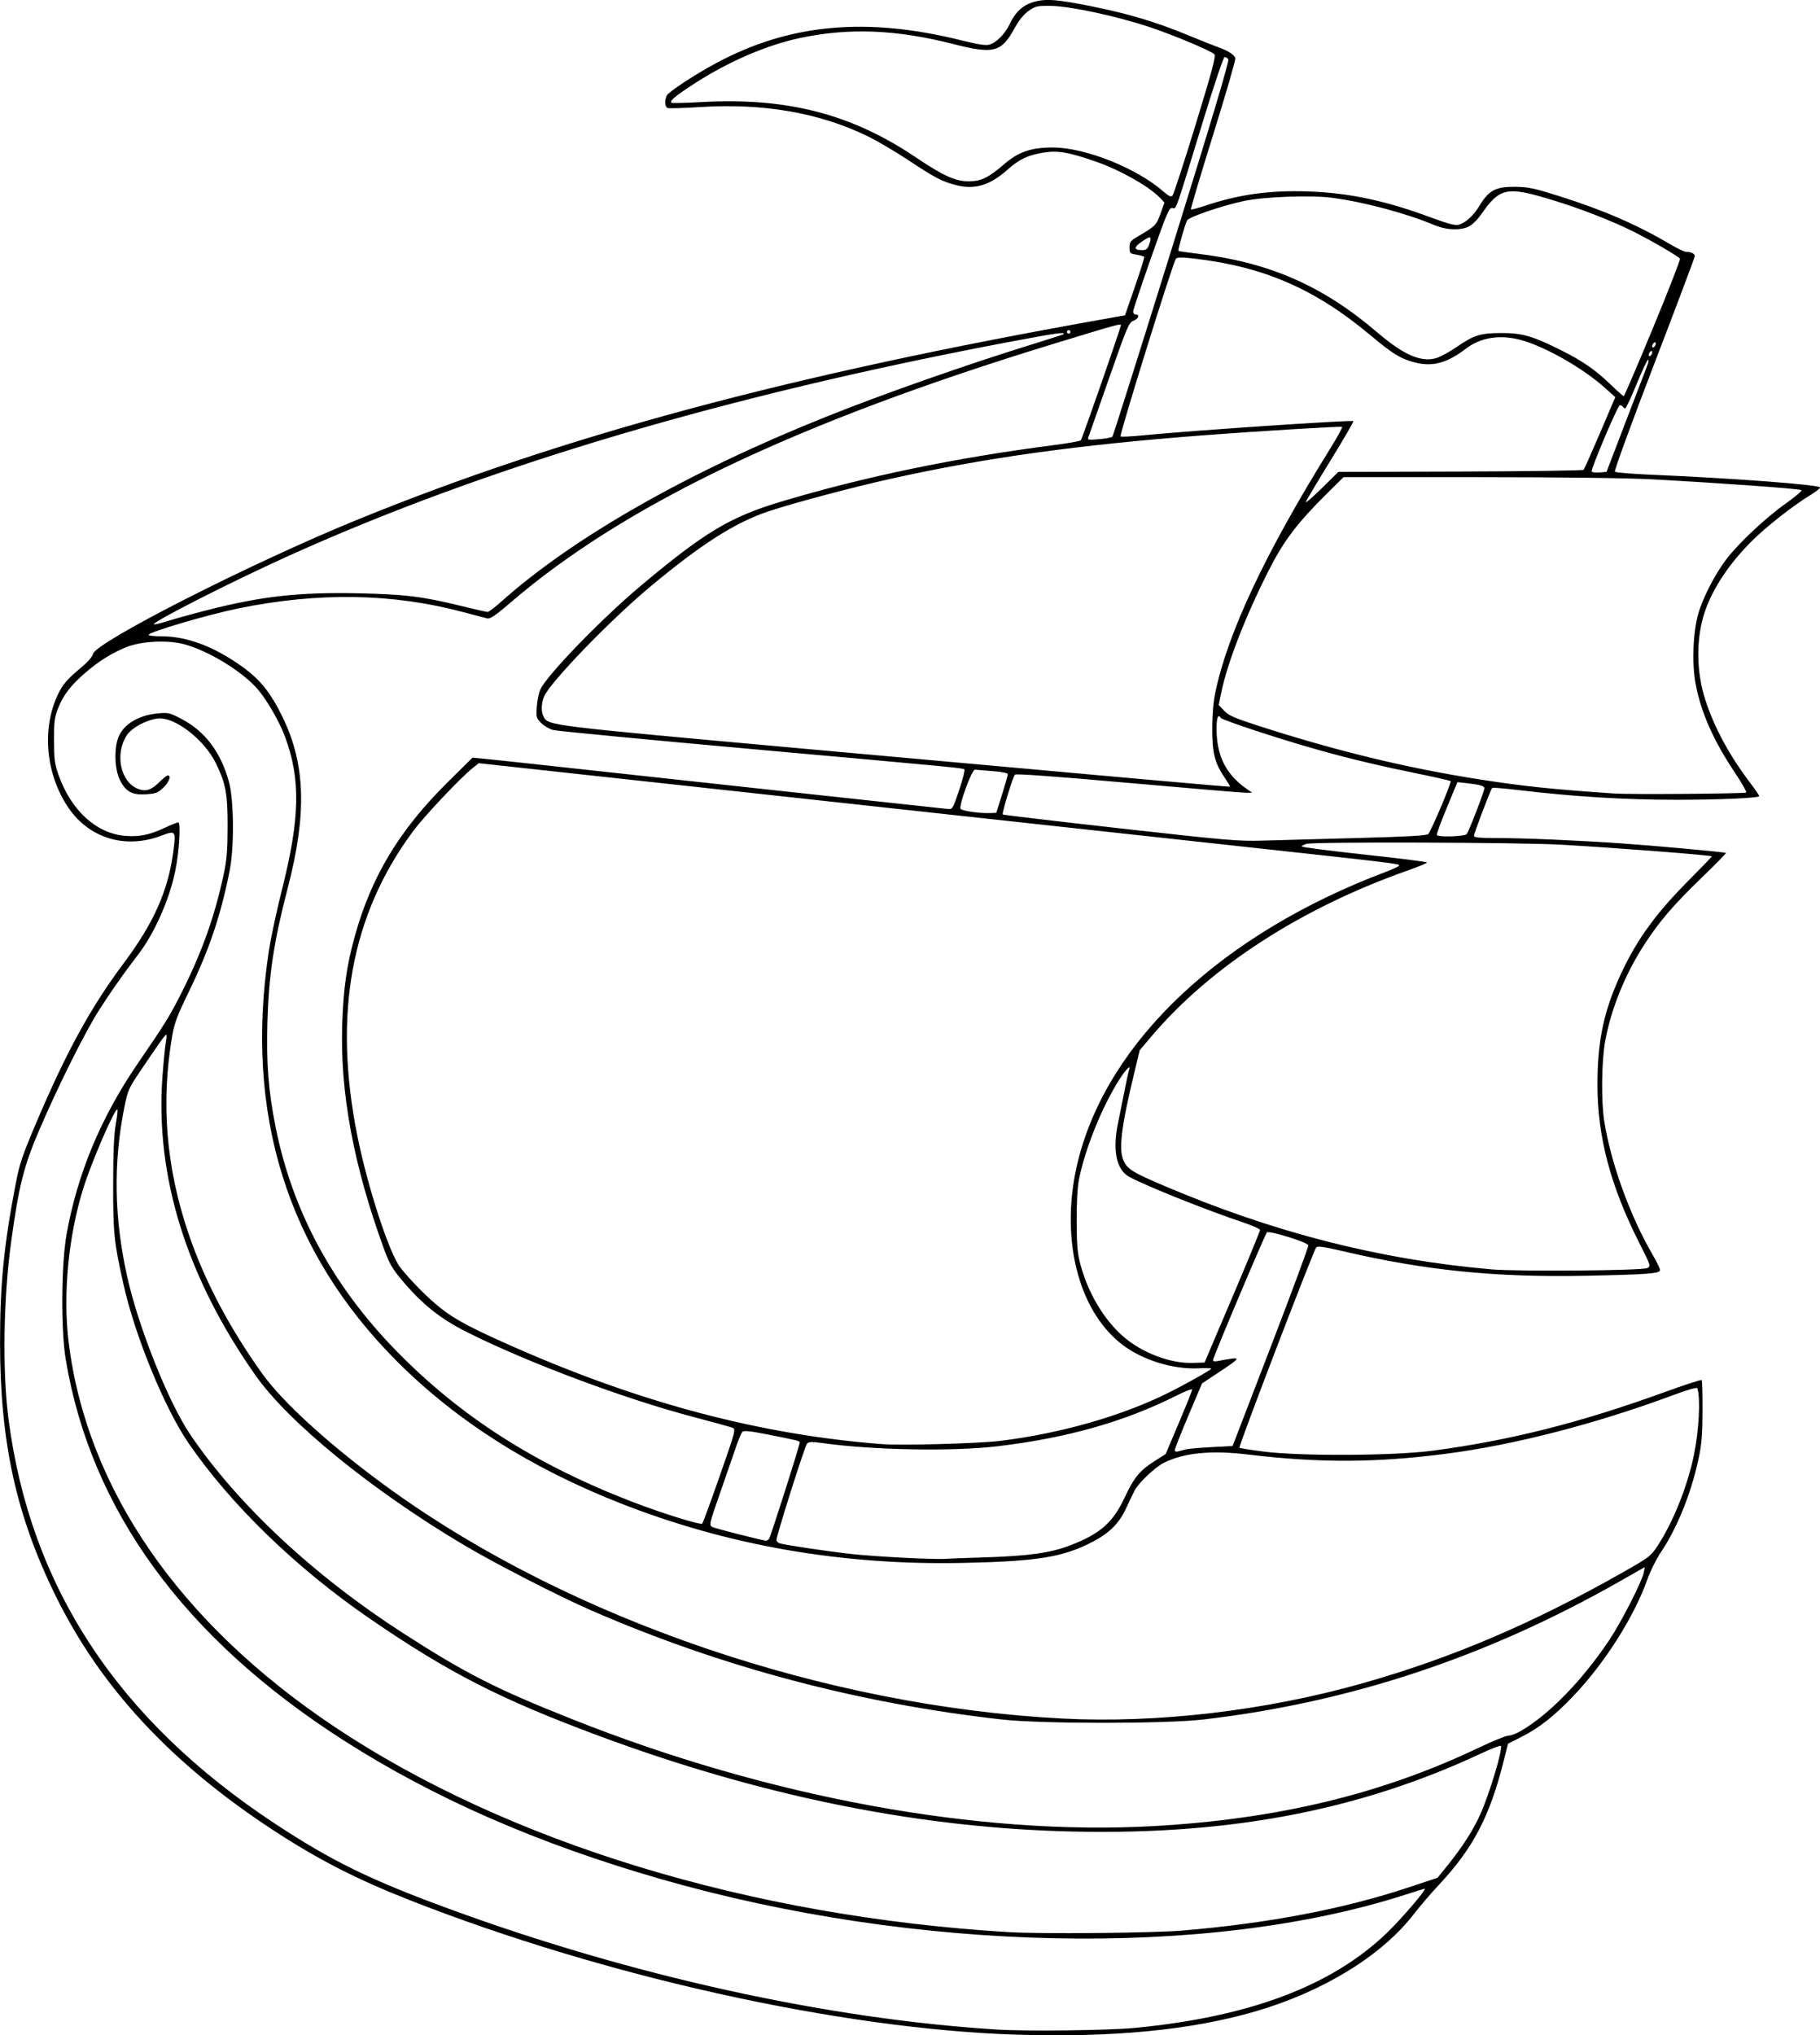
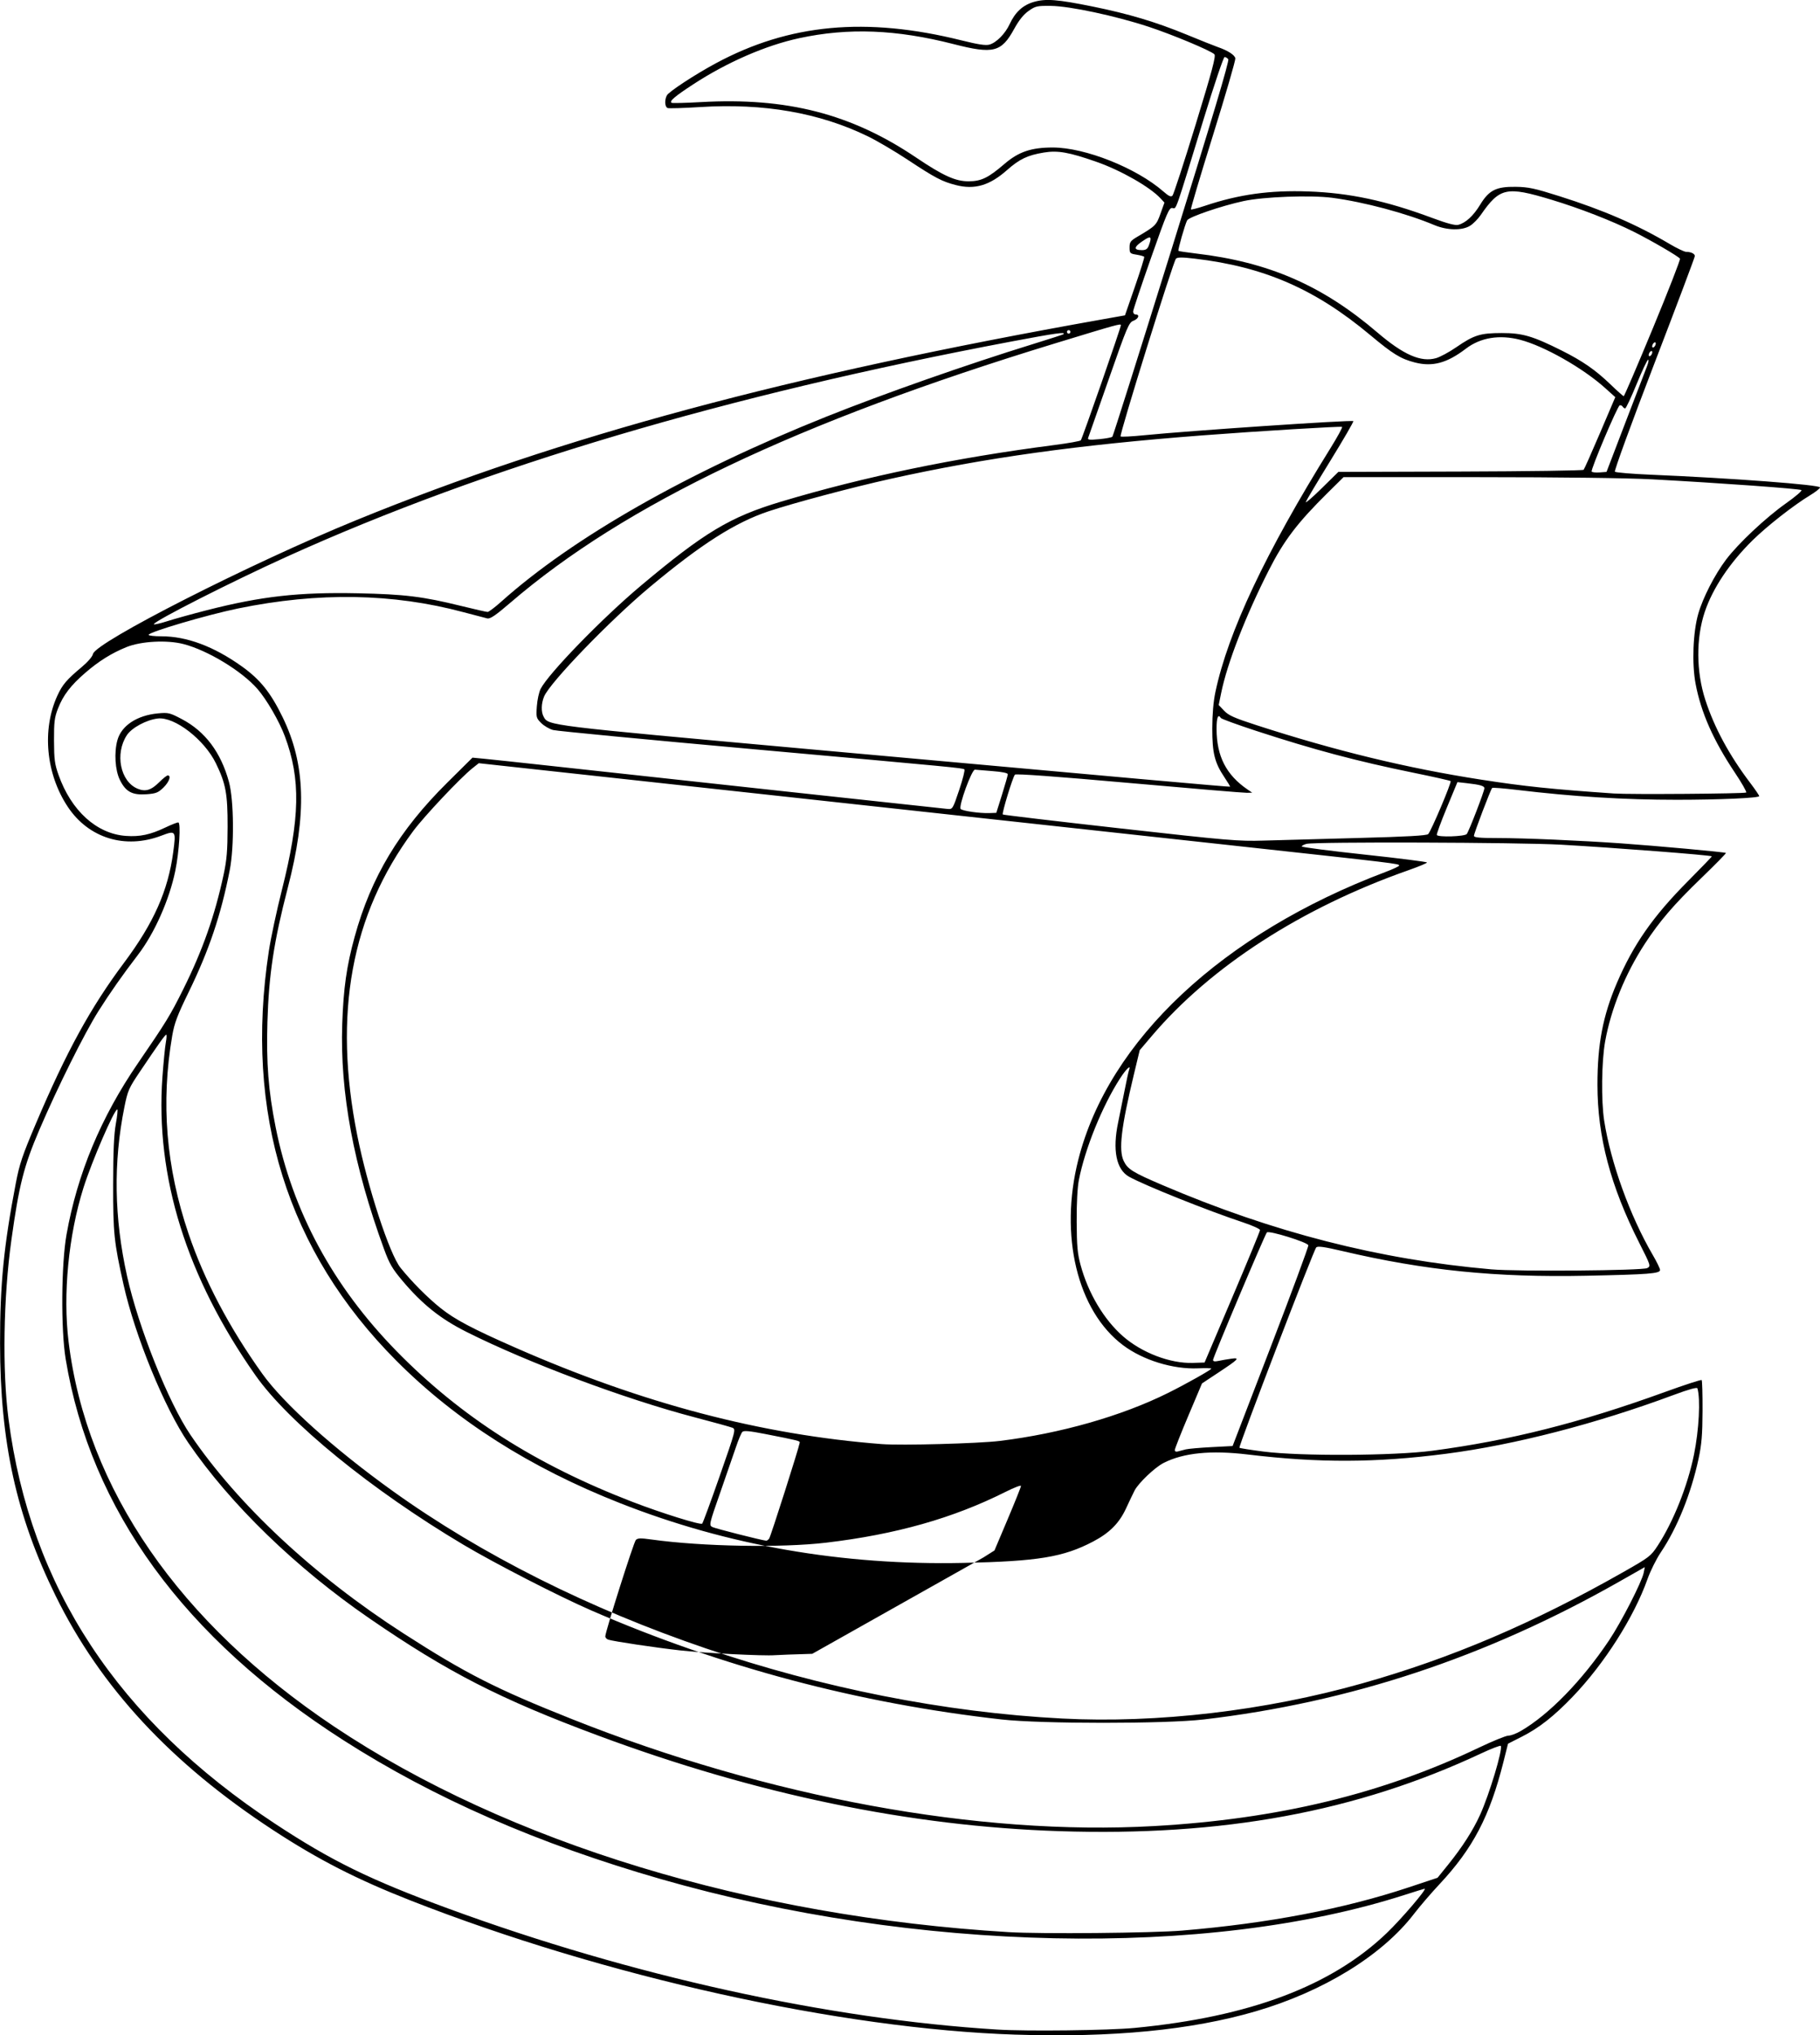
<svg xmlns="http://www.w3.org/2000/svg" version="1.1" viewBox="0 0 1395.2 1560.1">
  <g transform="translate(-802.11 -194.94)">
-     <path d="m1580.7 1754.5c-134.34-4.351-315.22-44.459-464-102.89-41.193-16.177-70.661-31.269-105.24-53.897-78.229-51.197-132.26-109.41-166.77-179.69-30.117-61.324-42.469-117.46-42.543-193.37-0.044-45.2 2.848-74.626 12.057-122.67 2.861-14.928 5.012-21.312 15.497-46 23.414-55.131 41.871-88.795 67.475-123.06 22.791-30.505 33.785-55.234 37.73-84.868 2.193-16.472 1.973-16.775-9.15-12.553-27.767 10.54-55.703 1.917-71.687-22.127-16.758-25.208-19.942-59.072-8.007-85.168 3.875-8.473 7.074-12.234 18.637-21.917 4.699-3.935 8.275-8.079 8.667-10.044 1.79-8.979 120.93-69.534 202-102.67 157.55-64.393 331.11-111.09 571.9-153.86l17.236-3.062 7.625-22c4.194-12.1 7.401-22.371 7.127-22.825-0.274-0.454-2.911-1.211-5.861-1.682-5.081-0.812-5.363-1.104-5.363-5.541 0-4.157 0.693-5.092 6.168-8.318 13.736-8.093 14.382-8.741 17.534-17.56l3.035-8.494-3.035-3.276c-8.059-8.7-30.436-21.459-49.035-27.96-21.146-7.391-29.683-8.897-40.397-7.128-12.525 2.068-18.635 4.985-28.266 13.494-13.35 11.794-24.76 15.128-39.152 11.441-10.646-2.727-15.861-5.47-37.119-19.518-9.705-6.413-23.386-14.454-30.403-17.867-37.079-18.038-79.872-25.495-128.61-22.411-12.648 0.8-23.835 1.133-24.86 0.74-2.149-0.825-2.463-6.153-0.571-9.688 1.539-2.876 21.463-15.939 37.474-24.569 56.28-30.337 115.22-35.827 188.57-17.565 12.666 3.154 18.387 4.018 21.247 3.209 5.346-1.512 12.087-8.342 15.5-15.704 4.27-9.211 10.091-14.563 18.497-17.006 9.159-2.663 18.065-1.968 45.132 3.522 27.562 5.59 48.379 11.81 71.912 21.486 10.842 4.458 21.512 8.72 23.712 9.472 7.937 2.711 13.341 6.167 13.741 8.788 0.224 1.469-7.481 27.98-17.123 58.913-9.642 30.933-17.253 56.519-16.914 56.858 0.339 0.339 5.158-0.908 10.709-2.771 26.128-8.771 49.858-12.057 79.41-10.997 31.573 1.133 59.301 7.062 94.815 20.276 11.447 4.259 17.618 5.903 19.966 5.317 5.652-1.41 11.592-6.848 16.744-15.328 6.84-11.261 12.31-14.027 27.32-13.821 9.71 0.134 14.485 1.153 33.333 7.115 33.892 10.721 59.575 21.85 84.672 36.687 5.618 3.322 11.316 6.039 12.662 6.039 3.722 0 6.666 1.433 6.666 3.244 0 0.894-14.046 38.18-31.212 82.857-17.438 45.384-30.712 81.756-30.079 82.419 0.623 0.653 13.019 1.69 27.546 2.305 62.187 2.632 129.76 7.719 129.71 9.764-0.021 0.775-3.449 3.476-7.619 6.002-12.577 7.617-32.802 23.444-43.968 34.406-17.558 17.238-30.708 36.909-36.77 55.002-6.752 20.153-6.599 45.715 0.401 67.333 6.898 21.303 18.38 42.545 34.449 63.737 3.783 4.989 6.878 9.546 6.878 10.127 0 1.44-30.746 2.803-63.211 2.802-40.372-1e-3 -79.516-2.422-122.46-7.573-10.084-1.21-18.654-1.88-19.045-1.49-1.147 1.147-13.953 34.822-13.953 36.691 0 1.304 4.326 1.707 18.333 1.709 20.035 3e-3 62.894 1.844 94.333 4.054 27.116 1.906 79.879 6.725 80.515 7.354 0.283 0.28-8.269 8.991-19.005 19.357-20.987 20.264-31.778 32.827-43.18 50.271-14.993 22.938-25.957 49.934-30.445 74.962-2.734 15.249-3.087 45.396-0.709 60.667 5.013 32.198 19.792 73.03 37.255 102.93 3.063 5.244 5.569 10.406 5.569 11.47 0 2.769-8.624 3.443-56.667 4.43-69.281 1.423-123.51-4.063-186.67-18.886-14.201-3.333-19.04-4.01-20.228-2.83-1.957 1.944-59.758 152.68-58.883 153.55 0.353 0.353 8.697 1.674 18.543 2.936 28.199 3.615 99.767 3.255 129.4-0.652 59.204-7.805 113.33-21.468 178.01-44.934 15.183-5.509 27.956-9.664 28.383-9.234 0.428 0.43 0.733 11.08 0.678 23.666-0.079 18.243-0.692 25.656-3.025 36.55-5.718 26.704-16.364 53.124-28.913 71.753-3.426 5.086-8.039 14.348-10.25 20.581-10.359 29.206-33.024 64.818-57.434 90.244-14.308 14.903-25.707 23.867-38.804 30.512l-10.686 5.423-3.498 13.911c-10.507 41.777-23.37 66.366-49.087 93.839-6.345 6.778-15.13 17.008-19.522 22.734-24.403 31.813-69.49 59.534-121.49 74.697-49.288 14.372-109.66 20.222-183.86 17.82zm91.333-5.166c88.113-8.475 150.89-32.133 193.31-72.856 11.039-10.596 30.89-33.824 28.905-33.824-0.34 0-7.129 2.094-15.085 4.654-151.7 48.8-375.22 44.079-570.47-12.048-94.099-27.051-173.82-61.924-243.33-106.44-122.1-78.196-193.81-176.6-212.91-292.17-3.741-22.639-3.393-72.766 0.662-95.491 8.306-46.54 26.344-89.802 54.694-131.18 21.724-31.703 24.783-36.697 34.737-56.693 14.847-29.827 24.258-56.542 30.99-87.974 2.425-11.32 3.008-18.338 3.048-36.667 0.055-25.242-1.398-33.108-8.992-48.667-8.879-18.192-31.639-35.756-44.46-34.311-8.665 0.977-20.033 7.086-23.772 12.776-9.313 14.17-5.056 35.498 8.19 41.033 6.036 2.522 10.46 1.189 16.673-5.024 2.827-2.827 5.74-5.14 6.474-5.14 2.889 0 1.093 5.043-3.318 9.319-4.039 3.915-5.738 4.587-12.901 5.105-10.967 0.793-15.924-1.848-20.427-10.885-3.712-7.449-4.577-21.079-1.94-30.575 3.099-11.16 15.013-19.023 31.098-20.525 7.935-0.741 9.014-0.483 18.248 4.37 17.939 9.427 29.949 25.412 36.158 48.125 3.826 13.995 4.141 49.647 0.598 67.734-6.722 34.32-15.84 61.367-31.547 93.572-8.677 17.79-10.875 23.634-12.541 33.333-8.795 51.217-4.708 100.86 12.479 151.56 12.151 35.842 31.139 71.918 56.539 107.42 16.417 22.949 54.609 57.328 99.553 89.615 137.98 99.12 332.53 165.3 513.62 174.72 72.814 3.786 155.76-5.943 230.28-27.01 68.225-19.286 130.71-45.941 200.12-85.364 19.765-11.226 20.932-12.124 26.171-20.129 11.971-18.291 22.936-45.784 27.804-69.712 3.86-18.974 5.097-42.725 2.649-50.871-0.301-1.002-6.647 0.76-18.22 5.061-59.673 22.175-121.99 38.276-174.42 45.065-53.903 6.98-97.251 7.145-152 0.58-28.37-3.402-49.336-1.3-64.607 6.479-6.733 3.43-19.393 15.501-22.291 21.256-1.227 2.437-4.155 8.578-6.505 13.647-5.235 11.292-12.621 18.714-25.196 25.323-22.746 11.953-42.261 15.17-99.401 16.387-92.959 1.98-180.7-13.293-263.33-45.838-68.935-27.15-125.72-63.298-171.33-109.06-83.817-84.095-116.73-189.73-97.851-314.03 1.504-9.9 5.99-30.9 9.969-46.667 14.005-55.493 14.59-85.09 2.329-118-4.308-11.564-14.044-28.357-21.114-36.421-12.047-13.739-38.141-29.534-56.667-34.3-12.662-3.258-32.521-2.181-43.705 2.369-11.435 4.653-21.171 10.738-31.587 19.745-11.127 9.621-16.897 17.174-20.836 27.274-2.695 6.91-3.112 10.27-3.06 24.667 0.052 14.406 0.525 17.975 3.484 26.31 9.76 27.495 29.225 45.105 51.627 46.708 10.726 0.767 18.676-0.926 30.267-6.449 4.505-2.146 8.941-3.902 9.857-3.902 2.133 0 0.751 22.504-2.286 37.229-4.579 22.2-16.011 47.9-28.59 64.272-11.508 14.978-21.618 29.37-30.283 43.11-10.827 17.167-31.307 58.298-45.267 90.91-11.926 27.86-15.614 42.368-21.473 84.479-6.155 44.233-7.056 100.02-2.217 137.33 16.697 128.78 83.761 230.66 204.07 310 43.401 28.622 73.091 43.169 133.03 65.181 140.49 51.587 291.03 84.763 420.97 92.772 22.791 1.405 85.363 0.65 105.33-1.271zm36.667-74.639c65.378-5.458 123.45-16.533 173.05-33.005l22.385-7.434 8.173-10.134c10.806-13.399 18.936-26.073 24.361-37.98 7.12-15.625 17.569-50.328 15.945-52.957-0.342-0.553-7.063 2.013-14.936 5.702-95.689 44.844-198.16 63.734-323.53 59.642-114.39-3.734-232.06-28.121-353.45-73.251-75.149-27.94-115.16-48.433-175.33-89.802-56.416-38.786-106.46-87.283-138.89-134.6-18.156-26.489-40.882-81.965-49.662-121.23-7.33-32.781-8.021-39.464-7.963-76.989 0.039-25.46 0.615-38.407 2.058-46.333 1.102-6.05 1.601-11 1.108-11-2.332 0-19.593 39.968-25.912 60-11.497 36.446-15.87 81.653-11.42 118.04 13.783 112.69 84.743 215.52 203.54 294.96 132.98 88.922 319.36 145.72 517.14 157.6 24.953 1.499 110.12 0.722 133.33-1.216zm-22-80.062c95.031-5.359 174.74-24.595 249.17-60.13 10.577-5.05 20.737-9.182 22.579-9.182 1.841 0 6.101-1.598 9.465-3.551 21.61-12.546 46.95-38.552 67.647-69.424 9.382-13.994 25.258-44.982 26.611-51.942l0.827-4.252-19.817 11.254c-101.83 57.826-206.22 92.418-318.48 105.53-29.209 3.412-124.22 3.408-154.67 0-109.85-12.318-215.26-40.325-314.67-83.605-25.033-10.899-73.829-35.963-98-50.34-70.326-41.827-134.06-93.754-159.44-129.91-52.81-75.212-76.835-152.26-71.291-228.64 0.817-11.26 1.99-23.169 2.605-26.464 0.616-3.295 0.747-5.968 0.291-5.939-0.878 0.054-5.808 6.984-20.356 28.616-8.305 12.349-9.166 14.318-11.659 26.667-8.606 42.631-7.939 85.047 2.044 129.93 8.687 39.057 31.713 96.712 48.497 121.43 36.478 53.726 94.97 108.25 163.31 152.24 47.872 30.814 70.899 42.528 129.1 65.678 150.93 60.028 311.84 89.607 446.23 82.028zm-130.67-205.93c33.986-1 51.424-3.421 66.449-9.223 23.299-8.998 32.916-17.521 42.101-37.31 6.797-14.645 11.452-20.256 22.692-27.355l8.426-5.322 10.166-24.035c5.591-13.219 10.166-24.663 10.166-25.431s-5.36 1.296-11.912 4.587c-40.084 20.132-84.061 32.58-137.42 38.901-34.383 4.072-95.075 2.98-133.78-2.409-8.56-1.192-10.757-1.123-12.152 0.382-1.688 1.821-23.399 70.325-23.399 73.832 0 1.004 1.05 2.151 2.333 2.548 4.382 1.358 35.635 6.025 54.912 8.199 18.379 2.073 64.316 4.408 72.754 3.698 2.2-0.185 15.1-0.663 28.667-1.062zm-164.31-14.378c1.116-1.382 22.855-69.588 23.457-73.598 0.2-1.331-0.929-1.613-26.476-6.621-11.915-2.336-16.383-2.751-17.5-1.625-0.825 0.831-3.012 6.011-4.859 11.511s-7.295 21.244-12.106 34.986c-8.491 24.256-8.668 25.028-6.062 26.422 2.086 1.116 37.496 10.11 41.363 10.506 0.46 0.047 1.442-0.664 2.183-1.581zm-37.816-48.207c12.162-34.804 12.395-35.696 9.63-36.826-1.558-0.637-14.533-4.221-28.833-7.965-53.56-14.024-127.87-41.832-174.95-65.467-20.007-10.045-33.949-21.172-49.156-39.23-7.739-9.191-9.992-13.061-14.04-24.126-23.381-63.912-33.856-120.21-32.095-172.51 0.926-27.506 3.35-44.576 9.509-66.956 12.623-45.871 34.111-81.642 71.007-118.2l19.334-19.158 9.526 0.912c5.239 0.501 28.126 2.952 50.859 5.445 78.47 8.606 300.01 32.643 303.86 32.968 3.788 0.32 3.954 0.046 8.898-14.658 2.771-8.241 4.533-15.296 3.917-15.677-1.772-1.095-4.71-1.376-161.34-15.431-81.767-7.337-151.01-13.967-153.88-14.732-2.866-0.765-6.994-3.175-9.174-5.355-3.779-3.779-3.934-4.38-3.324-12.902 0.352-4.917 1.663-10.919 2.915-13.339 6.18-11.95 47.274-54.223 76.86-79.064 48.647-40.845 68.398-52.694 107.27-64.349 64.286-19.276 133.56-33.625 209.82-43.46 10.532-1.358 19.587-2.973 20.122-3.588 1.127-1.294 30.729-86.29 30.729-88.231 0-1.409-2.33-0.766-50.667 13.991-197.16 60.19-329.42 123.14-417.18 198.56-11.549 9.925-15.616 12.695-17.883 12.181-1.614-0.366-9.835-2.517-18.268-4.779-54.149-14.527-111.18-15.471-172.67-2.86-23.685 4.858-68.667 18.12-68.667 20.244 0 0.609 4.404 1.108 9.787 1.108 19.433 0 40.058 7.686 61.441 22.895 14.197 10.098 22.275 20.128 31.498 39.105 17.54 36.09 18.699 74.039 3.989 130.67-10.697 41.178-14.578 66.697-15.635 102.82-0.927 31.679 0.731 52.942 6.302 80.799 12.867 64.34 43.786 121.62 92.576 171.52 49.264 50.379 106.53 86.98 180.96 115.66 22.254 8.573 52.177 17.911 53.448 16.679 0.57-0.553 6.645-17.056 13.5-36.674zm357.21-20.228c2.063-0.493 10.984-1.271 19.825-1.73l16.074-0.834 29.216-75.96c16.069-41.778 29.048-76.837 28.841-77.909-0.44-2.284-30.216-11.524-31.78-9.862-1.5 1.593-41.26 95.75-41.26 97.709 0 1.209 1.232 1.423 4.333 0.753 2.383-0.515 6.733-1.266 9.667-1.668 6.924-0.95 5.785 0.26-10.171 10.81l-12.294 8.129-10.434 24.662c-5.739 13.564-10.434 25.455-10.434 26.423 0 1.052 0.939 1.482 2.333 1.068 1.283-0.381 4.021-1.096 6.085-1.589zm-142.44-6.494c46.295-5.667 93.163-19.028 128.75-36.702 13.771-6.839 33.253-17.792 33.263-18.701 0-0.367-4.523-0.468-10.06-0.226-19.304 0.845-42.223-6.206-57.589-17.718-35.078-26.281-49.022-84.1-34.302-142.23 23.204-91.632 110.56-173.4 235.62-220.55 5.683-2.143 10.333-4.33 10.333-4.86 0-1.473-0.478-1.53-130.67-15.73-67.1-7.319-182.6-19.926-256.67-28.017-74.067-8.09-145.47-15.885-158.67-17.321s-54.498-5.94-91.773-10.009l-67.773-7.398-4.894 3.893c-9.145 7.276-36.963 36.783-45.406 48.162-47.533 64.064-61.482 140.06-42.828 233.34 7.891 39.461 24.675 90.837 33.103 101.33 8.66 10.78 20.716 22.907 30.767 30.948 10.873 8.7 24.355 15.826 57.471 30.378 97.213 42.718 188.39 66.711 280.67 73.861 15.019 1.164 74.197-0.435 90.649-2.449zm178.1-110.04c11.689-27.483 21.253-50.684 21.253-51.557s-5.85-3.527-13-5.898c-27.025-8.962-75.263-28.273-87.333-34.962-9.892-5.482-12.902-20.454-8.399-41.783 1.064-5.04 3.209-15.683 4.768-23.651s3.152-15.318 3.542-16.333c1.782-4.645-2.078-1.046-6.91 6.442-13.539 20.981-26.849 53.805-31.513 77.712-1.14 5.845-1.777 17.806-1.703 32 0.097 18.848 0.606 24.464 3.014 33.333 5.862 21.59 17.88 41.763 32.502 54.554 14.438 12.63 36.219 20.943 53.448 20.399l9.081-0.287zm318.11-22.426c2.805-1.515 2.7-1.844-6.132-19.308-22.072-43.642-32.038-81.331-32.049-121.2-0.013-31.063 4.172-52.972 14.875-77.964 12.704-29.662 27.756-51.209 54.725-78.338 10.136-10.196 18.272-18.66 18.079-18.81-1.198-0.927-75.296-6.64-115.68-8.92-31.968-1.805-188.49-2.308-195-0.628-2.017 0.521-3.667 1.415-3.667 1.988s21.6 3.365 48 6.204c26.4 2.839 48 5.577 48 6.085 0 0.507-6.45 3.192-14.333 5.965-81.737 28.759-151.39 73.739-196.58 126.95l-9.31 10.962-4.416 18.371c-9.845 40.954-11.869 58.084-7.862 66.529 3.01 6.344 6.875 8.741 30.071 18.652 84.514 36.111 165.95 56.953 251.76 64.435 20.225 1.763 115.9 0.984 119.52-0.974zm-221.52-329.67c37.377-0.986 52.448-1.827 53.593-2.988 2.248-2.28 18.087-39.714 17.185-40.616-0.409-0.409-13.201-3.286-28.427-6.394-43.35-8.849-76.531-17.679-120.63-32.102-14.456-4.727-26.641-9.175-27.079-9.883-2.116-3.425-3.304-0.401-3.289 8.379 0.035 20.98 7.436 35.36 23.984 46.597l3.333 2.263-4 0.12c-2.2 0.066-42.839-3.334-90.309-7.555-55.567-4.941-86.756-7.215-87.565-6.383-1.631 1.676-10.176 29.686-9.319 30.544 0.36 0.36 40.825 5.152 89.923 10.65 82.984 9.293 90.724 9.952 109.94 9.368 11.367-0.345 44.067-1.246 72.667-2zm83.123-3.018c1.657-1.996 13.536-32.797 13.54-35.108 0-1.778-3.333-2.744-13.386-3.874l-7.278-0.818-8.197 19.774c-4.508 10.876-7.923 20.224-7.588 20.774 1.101 1.81 21.334 1.15 22.908-0.747zm-356.23-30.253c2.415-7.7 4.402-14.696 4.417-15.547 0.017-0.991-4.163-1.867-11.64-2.437-6.417-0.49-12.499-0.993-13.516-1.12-2.421-0.301-12.824 28.297-10.969 30.152 1.531 1.531 14.698 3.405 22.068 3.14l5.25-0.189zm570.47-1.579c0.501-0.502-3.39-7.345-8.647-15.206-16.503-24.68-25.998-46.142-30.142-68.132-2.922-15.506-1.995-39.607 2.063-53.698 3.553-12.335 12.579-29.918 21.303-41.499 9.259-12.292 30.452-32.198 45.861-43.077 7.16-5.056 12.535-9.637 11.944-10.181-1.133-1.042-62.672-5.489-114.41-8.266-19.033-1.022-69.729-1.655-133.64-1.671l-102.97-0.025-12.145 12c-23.217 22.939-33.608 36.595-45.148 59.333-17.911 35.292-31.842 71.147-36.521 94l-1.911 9.333 4.138 4.377c3.415 3.612 7.757 5.55 24.834 11.086 60.673 19.667 115.54 32.974 172.11 41.741 33.529 5.196 53.654 7.296 101.91 10.635 12.08 0.836 100.43 0.181 101.36-0.751zm-399.87-11.518c-7.611-11.31-9.446-18.623-9.426-37.57 0.013-10.882 0.849-20.6 2.413-28 9.708-45.926 38.455-106.86 88.013-186.56 5.494-8.835 9.58-16.311 9.081-16.614-0.999-0.607-63.933 3.22-106.91 6.501-95.79 7.312-166.74 17.199-239.45 33.366-29.134 6.478-74.159 18.463-93.199 24.809-25.653 8.55-51.838 25.246-91.241 58.179-30.613 25.586-76.419 73.023-80.925 83.806-2.219 5.31-2.386 11.69-0.403 15.394 3.729 6.969 1.288 6.669 204.65 25.071 243.77 22.058 321.14 28.952 321.6 28.657 0.203-0.129-1.691-3.297-4.21-7.039zm-780.16-128.23c41.961-10.71 70.481-13.904 115.78-12.969 35.694 0.737 49.729 2.455 79.013 9.67 10.336 2.547 19.528 4.63 20.428 4.63 0.899 0 5.643-3.584 10.541-7.965 54.896-49.097 143.12-99.297 248.91-141.63 44.044-17.626 107.87-40.05 158.67-55.742 12.467-3.851 22.917-7.226 23.222-7.498 2.233-1.991-5.441-0.925-39.323 5.463-219.65 41.41-403.65 96.022-555.9 164.99-42.415 19.214-102 49.467-102 51.788 0 0.539 4.65-0.507 10.333-2.325 5.683-1.818 19.333-5.602 30.333-8.41zm960.91-106.29c51.438-0.156 93.964-0.756 94.501-1.333s6.218-13.341 12.624-28.364l11.646-27.314-7.84-7.051c-17.044-15.328-46.752-32.176-65.12-36.93-15.866-4.106-30.377-1.725-41.575 6.823-14.462 11.039-25.544 14.043-39.049 10.583-10.922-2.798-16.822-6.414-34.221-20.974-42.14-35.264-81.307-52.346-134.38-58.605-9.921-1.17-13.418-1.166-14.6 0.017-2.089 2.089-43.56 135.21-42.444 136.24 0.483 0.446 8.725 0.024 18.317-0.939 34.303-3.442 159.03-11.85 160.09-10.792 0.377 0.377-7.486 13.955-17.475 30.172-9.989 16.217-18.518 30.52-18.954 31.783-0.436 1.264 5.001-3.402 12.082-10.369l12.875-12.667 93.524-0.284zm126.59-37.716c7.994-20.9 15.422-40.25 16.507-43 1.085-2.75 1.462-5 0.838-5-0.624 0-4.583 8.4-8.797 18.667-4.215 10.267-8.164 18.667-8.776 18.667-0.612 0-1.504-0.632-1.981-1.404-0.477-0.772-1.478-1.2-2.223-0.952-1.736 0.579-22.371 49.325-21.486 50.756 0.365 0.591 3.076 0.892 6.024 0.67l5.36-0.404zm-393.35 11.028c0.553-0.565 21.068-65.528 45.59-144.36 31.221-100.37 44.188-143.83 43.259-145-0.729-0.917-2.002-1.663-2.829-1.66-0.827 4e-3 -7.971 21.154-15.876 47-22.773 74.461-20.911 69.156-24.121 68.713-2.539-0.35-4.088 3.261-16.413 38.28-7.485 21.267-13.644 39.717-13.685 41-0.041 1.283 0.824 2.333 1.924 2.333 3.402 0 2.203 3.339-1.732 4.824-3.472 1.31-4.785 4.419-18.844 44.626-8.312 23.769-15.433 44.063-15.826 45.097-0.59 1.554 0.871 1.732 8.416 1.028 5.022-0.469 9.582-1.315 10.135-1.881zm414.34-83.126c11.852-28.654 21.208-52.65 20.791-53.325-1.085-1.756-21.462-13.638-35.354-20.615-16.757-8.416-41.504-18.044-63.257-24.612-34.469-10.406-39.539-9.311-54.117 11.694-2.18 3.141-5.895 6.889-8.256 8.328-6.155 3.753-17.598 3.513-27.333-0.574-21.58-9.058-54.08-17.736-78.293-20.906-16.542-2.166-52.458-0.833-68 2.522-16.892 3.647-41.878 12.183-43.21 14.763-1.714 3.319-7.261 22.799-6.658 23.381 0.294 0.284 6.234 1.186 13.201 2.005 55.998 6.584 97.028 24.427 139.33 60.593 20.046 17.137 33.406 22.968 44.998 19.638 3.118-0.896 10.004-4.612 15.302-8.259 13.771-9.479 18.484-10.955 35.033-10.974 15.824-0.018 23.707 2.287 46 13.452 15.939 7.983 25.787 14.812 37.21 25.802 5.201 5.004 9.818 9.118 10.259 9.141 0.441 0.023 10.499-23.402 22.351-52.056zm-0.671 19.432c0.422-1.1 0.251-2-0.381-2-0.632 0-1.494 0.9-1.916 2s-0.251 2 0.381 2c0.632 0 1.494-0.9 1.916-2zm2.667-6.667c0.422-1.1 0.251-2-0.381-2-0.632 0-1.494 0.9-1.916 2-0.422 1.1-0.251 2 0.381 2s1.494-0.9 1.916-2zm-448.48-10c0-0.733-0.6-1.333-1.333-1.333s-1.333 0.6-1.333 1.333c0 0.733 0.6 1.333 1.333 1.333s1.333-0.6 1.333-1.333zm60.033-66.087c2.39-6.288 1.772-7.601-2.366-5.027-9.093 5.656-10.048 8.447-2.888 8.447 3.018 0 4.262-0.81 5.255-3.42zm35.865-92.527c12.825-41.876 15.772-52.937 14.441-54.198-3.039-2.88-32.324-15.113-50.483-21.087-25.303-8.325-60.318-15.808-74.731-15.971-10.777-0.122-11.917 0.135-17.216 3.87-3.909 2.756-7.377 7.099-11.148 13.962-9.733 17.715-15.924 19.25-46.278 11.474-44.005-11.273-80.723-12.688-118.41-4.561-25.727 5.548-55.444 18.5-81.409 35.482-14.124 9.238-18.349 12.86-16.398 14.061 0.586 0.36 10.665 0.115 22.398-0.546 65.974-3.714 115.35 8.995 164.99 42.463 20.793 14.02 30.243 18.295 40.344 18.248 9.627-0.044 15.009-2.651 27.328-13.236 10.935-9.396 20.562-12.682 37.146-12.677 24.77 7e-3 64.208 15.71 84.86 33.788 4.076 3.568 5.701 4.3 6.892 3.106 0.857-0.86 8.81-25.239 17.672-54.176z" stroke-width="1.333" />
+     <path d="m1580.7 1754.5c-134.34-4.351-315.22-44.459-464-102.89-41.193-16.177-70.661-31.269-105.24-53.897-78.229-51.197-132.26-109.41-166.77-179.69-30.117-61.324-42.469-117.46-42.543-193.37-0.044-45.2 2.848-74.626 12.057-122.67 2.861-14.928 5.012-21.312 15.497-46 23.414-55.131 41.871-88.795 67.475-123.06 22.791-30.505 33.785-55.234 37.73-84.868 2.193-16.472 1.973-16.775-9.15-12.553-27.767 10.54-55.703 1.917-71.687-22.127-16.758-25.208-19.942-59.072-8.007-85.168 3.875-8.473 7.074-12.234 18.637-21.917 4.699-3.935 8.275-8.079 8.667-10.044 1.79-8.979 120.93-69.534 202-102.67 157.55-64.393 331.11-111.09 571.9-153.86l17.236-3.062 7.625-22c4.194-12.1 7.401-22.371 7.127-22.825-0.274-0.454-2.911-1.211-5.861-1.682-5.081-0.812-5.363-1.104-5.363-5.541 0-4.157 0.693-5.092 6.168-8.318 13.736-8.093 14.382-8.741 17.534-17.56l3.035-8.494-3.035-3.276c-8.059-8.7-30.436-21.459-49.035-27.96-21.146-7.391-29.683-8.897-40.397-7.128-12.525 2.068-18.635 4.985-28.266 13.494-13.35 11.794-24.76 15.128-39.152 11.441-10.646-2.727-15.861-5.47-37.119-19.518-9.705-6.413-23.386-14.454-30.403-17.867-37.079-18.038-79.872-25.495-128.61-22.411-12.648 0.8-23.835 1.133-24.86 0.74-2.149-0.825-2.463-6.153-0.571-9.688 1.539-2.876 21.463-15.939 37.474-24.569 56.28-30.337 115.22-35.827 188.57-17.565 12.666 3.154 18.387 4.018 21.247 3.209 5.346-1.512 12.087-8.342 15.5-15.704 4.27-9.211 10.091-14.563 18.497-17.006 9.159-2.663 18.065-1.968 45.132 3.522 27.562 5.59 48.379 11.81 71.912 21.486 10.842 4.458 21.512 8.72 23.712 9.472 7.937 2.711 13.341 6.167 13.741 8.788 0.224 1.469-7.481 27.98-17.123 58.913-9.642 30.933-17.253 56.519-16.914 56.858 0.339 0.339 5.158-0.908 10.709-2.771 26.128-8.771 49.858-12.057 79.41-10.997 31.573 1.133 59.301 7.062 94.815 20.276 11.447 4.259 17.618 5.903 19.966 5.317 5.652-1.41 11.592-6.848 16.744-15.328 6.84-11.261 12.31-14.027 27.32-13.821 9.71 0.134 14.485 1.153 33.333 7.115 33.892 10.721 59.575 21.85 84.672 36.687 5.618 3.322 11.316 6.039 12.662 6.039 3.722 0 6.666 1.433 6.666 3.244 0 0.894-14.046 38.18-31.212 82.857-17.438 45.384-30.712 81.756-30.079 82.419 0.623 0.653 13.019 1.69 27.546 2.305 62.187 2.632 129.76 7.719 129.71 9.764-0.021 0.775-3.449 3.476-7.619 6.002-12.577 7.617-32.802 23.444-43.968 34.406-17.558 17.238-30.708 36.909-36.77 55.002-6.752 20.153-6.599 45.715 0.401 67.333 6.898 21.303 18.38 42.545 34.449 63.737 3.783 4.989 6.878 9.546 6.878 10.127 0 1.44-30.746 2.803-63.211 2.802-40.372-1e-3 -79.516-2.422-122.46-7.573-10.084-1.21-18.654-1.88-19.045-1.49-1.147 1.147-13.953 34.822-13.953 36.691 0 1.304 4.326 1.707 18.333 1.709 20.035 3e-3 62.894 1.844 94.333 4.054 27.116 1.906 79.879 6.725 80.515 7.354 0.283 0.28-8.269 8.991-19.005 19.357-20.987 20.264-31.778 32.827-43.18 50.271-14.993 22.938-25.957 49.934-30.445 74.962-2.734 15.249-3.087 45.396-0.709 60.667 5.013 32.198 19.792 73.03 37.255 102.93 3.063 5.244 5.569 10.406 5.569 11.47 0 2.769-8.624 3.443-56.667 4.43-69.281 1.423-123.51-4.063-186.67-18.886-14.201-3.333-19.04-4.01-20.228-2.83-1.957 1.944-59.758 152.68-58.883 153.55 0.353 0.353 8.697 1.674 18.543 2.936 28.199 3.615 99.767 3.255 129.4-0.652 59.204-7.805 113.33-21.468 178.01-44.934 15.183-5.509 27.956-9.664 28.383-9.234 0.428 0.43 0.733 11.08 0.678 23.666-0.079 18.243-0.692 25.656-3.025 36.55-5.718 26.704-16.364 53.124-28.913 71.753-3.426 5.086-8.039 14.348-10.25 20.581-10.359 29.206-33.024 64.818-57.434 90.244-14.308 14.903-25.707 23.867-38.804 30.512l-10.686 5.423-3.498 13.911c-10.507 41.777-23.37 66.366-49.087 93.839-6.345 6.778-15.13 17.008-19.522 22.734-24.403 31.813-69.49 59.534-121.49 74.697-49.288 14.372-109.66 20.222-183.86 17.82zm91.333-5.166c88.113-8.475 150.89-32.133 193.31-72.856 11.039-10.596 30.89-33.824 28.905-33.824-0.34 0-7.129 2.094-15.085 4.654-151.7 48.8-375.22 44.079-570.47-12.048-94.099-27.051-173.82-61.924-243.33-106.44-122.1-78.196-193.81-176.6-212.91-292.17-3.741-22.639-3.393-72.766 0.662-95.491 8.306-46.54 26.344-89.802 54.694-131.18 21.724-31.703 24.783-36.697 34.737-56.693 14.847-29.827 24.258-56.542 30.99-87.974 2.425-11.32 3.008-18.338 3.048-36.667 0.055-25.242-1.398-33.108-8.992-48.667-8.879-18.192-31.639-35.756-44.46-34.311-8.665 0.977-20.033 7.086-23.772 12.776-9.313 14.17-5.056 35.498 8.19 41.033 6.036 2.522 10.46 1.189 16.673-5.024 2.827-2.827 5.74-5.14 6.474-5.14 2.889 0 1.093 5.043-3.318 9.319-4.039 3.915-5.738 4.587-12.901 5.105-10.967 0.793-15.924-1.848-20.427-10.885-3.712-7.449-4.577-21.079-1.94-30.575 3.099-11.16 15.013-19.023 31.098-20.525 7.935-0.741 9.014-0.483 18.248 4.37 17.939 9.427 29.949 25.412 36.158 48.125 3.826 13.995 4.141 49.647 0.598 67.734-6.722 34.32-15.84 61.367-31.547 93.572-8.677 17.79-10.875 23.634-12.541 33.333-8.795 51.217-4.708 100.86 12.479 151.56 12.151 35.842 31.139 71.918 56.539 107.42 16.417 22.949 54.609 57.328 99.553 89.615 137.98 99.12 332.53 165.3 513.62 174.72 72.814 3.786 155.76-5.943 230.28-27.01 68.225-19.286 130.71-45.941 200.12-85.364 19.765-11.226 20.932-12.124 26.171-20.129 11.971-18.291 22.936-45.784 27.804-69.712 3.86-18.974 5.097-42.725 2.649-50.871-0.301-1.002-6.647 0.76-18.22 5.061-59.673 22.175-121.99 38.276-174.42 45.065-53.903 6.98-97.251 7.145-152 0.58-28.37-3.402-49.336-1.3-64.607 6.479-6.733 3.43-19.393 15.501-22.291 21.256-1.227 2.437-4.155 8.578-6.505 13.647-5.235 11.292-12.621 18.714-25.196 25.323-22.746 11.953-42.261 15.17-99.401 16.387-92.959 1.98-180.7-13.293-263.33-45.838-68.935-27.15-125.72-63.298-171.33-109.06-83.817-84.095-116.73-189.73-97.851-314.03 1.504-9.9 5.99-30.9 9.969-46.667 14.005-55.493 14.59-85.09 2.329-118-4.308-11.564-14.044-28.357-21.114-36.421-12.047-13.739-38.141-29.534-56.667-34.3-12.662-3.258-32.521-2.181-43.705 2.369-11.435 4.653-21.171 10.738-31.587 19.745-11.127 9.621-16.897 17.174-20.836 27.274-2.695 6.91-3.112 10.27-3.06 24.667 0.052 14.406 0.525 17.975 3.484 26.31 9.76 27.495 29.225 45.105 51.627 46.708 10.726 0.767 18.676-0.926 30.267-6.449 4.505-2.146 8.941-3.902 9.857-3.902 2.133 0 0.751 22.504-2.286 37.229-4.579 22.2-16.011 47.9-28.59 64.272-11.508 14.978-21.618 29.37-30.283 43.11-10.827 17.167-31.307 58.298-45.267 90.91-11.926 27.86-15.614 42.368-21.473 84.479-6.155 44.233-7.056 100.02-2.217 137.33 16.697 128.78 83.761 230.66 204.07 310 43.401 28.622 73.091 43.169 133.03 65.181 140.49 51.587 291.03 84.763 420.97 92.772 22.791 1.405 85.363 0.65 105.33-1.271zm36.667-74.639c65.378-5.458 123.45-16.533 173.05-33.005l22.385-7.434 8.173-10.134c10.806-13.399 18.936-26.073 24.361-37.98 7.12-15.625 17.569-50.328 15.945-52.957-0.342-0.553-7.063 2.013-14.936 5.702-95.689 44.844-198.16 63.734-323.53 59.642-114.39-3.734-232.06-28.121-353.45-73.251-75.149-27.94-115.16-48.433-175.33-89.802-56.416-38.786-106.46-87.283-138.89-134.6-18.156-26.489-40.882-81.965-49.662-121.23-7.33-32.781-8.021-39.464-7.963-76.989 0.039-25.46 0.615-38.407 2.058-46.333 1.102-6.05 1.601-11 1.108-11-2.332 0-19.593 39.968-25.912 60-11.497 36.446-15.87 81.653-11.42 118.04 13.783 112.69 84.743 215.52 203.54 294.96 132.98 88.922 319.36 145.72 517.14 157.6 24.953 1.499 110.12 0.722 133.33-1.216zm-22-80.062c95.031-5.359 174.74-24.595 249.17-60.13 10.577-5.05 20.737-9.182 22.579-9.182 1.841 0 6.101-1.598 9.465-3.551 21.61-12.546 46.95-38.552 67.647-69.424 9.382-13.994 25.258-44.982 26.611-51.942l0.827-4.252-19.817 11.254c-101.83 57.826-206.22 92.418-318.48 105.53-29.209 3.412-124.22 3.408-154.67 0-109.85-12.318-215.26-40.325-314.67-83.605-25.033-10.899-73.829-35.963-98-50.34-70.326-41.827-134.06-93.754-159.44-129.91-52.81-75.212-76.835-152.26-71.291-228.64 0.817-11.26 1.99-23.169 2.605-26.464 0.616-3.295 0.747-5.968 0.291-5.939-0.878 0.054-5.808 6.984-20.356 28.616-8.305 12.349-9.166 14.318-11.659 26.667-8.606 42.631-7.939 85.047 2.044 129.93 8.687 39.057 31.713 96.712 48.497 121.43 36.478 53.726 94.97 108.25 163.31 152.24 47.872 30.814 70.899 42.528 129.1 65.678 150.93 60.028 311.84 89.607 446.23 82.028zm-130.67-205.93l8.426-5.322 10.166-24.035c5.591-13.219 10.166-24.663 10.166-25.431s-5.36 1.296-11.912 4.587c-40.084 20.132-84.061 32.58-137.42 38.901-34.383 4.072-95.075 2.98-133.78-2.409-8.56-1.192-10.757-1.123-12.152 0.382-1.688 1.821-23.399 70.325-23.399 73.832 0 1.004 1.05 2.151 2.333 2.548 4.382 1.358 35.635 6.025 54.912 8.199 18.379 2.073 64.316 4.408 72.754 3.698 2.2-0.185 15.1-0.663 28.667-1.062zm-164.31-14.378c1.116-1.382 22.855-69.588 23.457-73.598 0.2-1.331-0.929-1.613-26.476-6.621-11.915-2.336-16.383-2.751-17.5-1.625-0.825 0.831-3.012 6.011-4.859 11.511s-7.295 21.244-12.106 34.986c-8.491 24.256-8.668 25.028-6.062 26.422 2.086 1.116 37.496 10.11 41.363 10.506 0.46 0.047 1.442-0.664 2.183-1.581zm-37.816-48.207c12.162-34.804 12.395-35.696 9.63-36.826-1.558-0.637-14.533-4.221-28.833-7.965-53.56-14.024-127.87-41.832-174.95-65.467-20.007-10.045-33.949-21.172-49.156-39.23-7.739-9.191-9.992-13.061-14.04-24.126-23.381-63.912-33.856-120.21-32.095-172.51 0.926-27.506 3.35-44.576 9.509-66.956 12.623-45.871 34.111-81.642 71.007-118.2l19.334-19.158 9.526 0.912c5.239 0.501 28.126 2.952 50.859 5.445 78.47 8.606 300.01 32.643 303.86 32.968 3.788 0.32 3.954 0.046 8.898-14.658 2.771-8.241 4.533-15.296 3.917-15.677-1.772-1.095-4.71-1.376-161.34-15.431-81.767-7.337-151.01-13.967-153.88-14.732-2.866-0.765-6.994-3.175-9.174-5.355-3.779-3.779-3.934-4.38-3.324-12.902 0.352-4.917 1.663-10.919 2.915-13.339 6.18-11.95 47.274-54.223 76.86-79.064 48.647-40.845 68.398-52.694 107.27-64.349 64.286-19.276 133.56-33.625 209.82-43.46 10.532-1.358 19.587-2.973 20.122-3.588 1.127-1.294 30.729-86.29 30.729-88.231 0-1.409-2.33-0.766-50.667 13.991-197.16 60.19-329.42 123.14-417.18 198.56-11.549 9.925-15.616 12.695-17.883 12.181-1.614-0.366-9.835-2.517-18.268-4.779-54.149-14.527-111.18-15.471-172.67-2.86-23.685 4.858-68.667 18.12-68.667 20.244 0 0.609 4.404 1.108 9.787 1.108 19.433 0 40.058 7.686 61.441 22.895 14.197 10.098 22.275 20.128 31.498 39.105 17.54 36.09 18.699 74.039 3.989 130.67-10.697 41.178-14.578 66.697-15.635 102.82-0.927 31.679 0.731 52.942 6.302 80.799 12.867 64.34 43.786 121.62 92.576 171.52 49.264 50.379 106.53 86.98 180.96 115.66 22.254 8.573 52.177 17.911 53.448 16.679 0.57-0.553 6.645-17.056 13.5-36.674zm357.21-20.228c2.063-0.493 10.984-1.271 19.825-1.73l16.074-0.834 29.216-75.96c16.069-41.778 29.048-76.837 28.841-77.909-0.44-2.284-30.216-11.524-31.78-9.862-1.5 1.593-41.26 95.75-41.26 97.709 0 1.209 1.232 1.423 4.333 0.753 2.383-0.515 6.733-1.266 9.667-1.668 6.924-0.95 5.785 0.26-10.171 10.81l-12.294 8.129-10.434 24.662c-5.739 13.564-10.434 25.455-10.434 26.423 0 1.052 0.939 1.482 2.333 1.068 1.283-0.381 4.021-1.096 6.085-1.589zm-142.44-6.494c46.295-5.667 93.163-19.028 128.75-36.702 13.771-6.839 33.253-17.792 33.263-18.701 0-0.367-4.523-0.468-10.06-0.226-19.304 0.845-42.223-6.206-57.589-17.718-35.078-26.281-49.022-84.1-34.302-142.23 23.204-91.632 110.56-173.4 235.62-220.55 5.683-2.143 10.333-4.33 10.333-4.86 0-1.473-0.478-1.53-130.67-15.73-67.1-7.319-182.6-19.926-256.67-28.017-74.067-8.09-145.47-15.885-158.67-17.321s-54.498-5.94-91.773-10.009l-67.773-7.398-4.894 3.893c-9.145 7.276-36.963 36.783-45.406 48.162-47.533 64.064-61.482 140.06-42.828 233.34 7.891 39.461 24.675 90.837 33.103 101.33 8.66 10.78 20.716 22.907 30.767 30.948 10.873 8.7 24.355 15.826 57.471 30.378 97.213 42.718 188.39 66.711 280.67 73.861 15.019 1.164 74.197-0.435 90.649-2.449zm178.1-110.04c11.689-27.483 21.253-50.684 21.253-51.557s-5.85-3.527-13-5.898c-27.025-8.962-75.263-28.273-87.333-34.962-9.892-5.482-12.902-20.454-8.399-41.783 1.064-5.04 3.209-15.683 4.768-23.651s3.152-15.318 3.542-16.333c1.782-4.645-2.078-1.046-6.91 6.442-13.539 20.981-26.849 53.805-31.513 77.712-1.14 5.845-1.777 17.806-1.703 32 0.097 18.848 0.606 24.464 3.014 33.333 5.862 21.59 17.88 41.763 32.502 54.554 14.438 12.63 36.219 20.943 53.448 20.399l9.081-0.287zm318.11-22.426c2.805-1.515 2.7-1.844-6.132-19.308-22.072-43.642-32.038-81.331-32.049-121.2-0.013-31.063 4.172-52.972 14.875-77.964 12.704-29.662 27.756-51.209 54.725-78.338 10.136-10.196 18.272-18.66 18.079-18.81-1.198-0.927-75.296-6.64-115.68-8.92-31.968-1.805-188.49-2.308-195-0.628-2.017 0.521-3.667 1.415-3.667 1.988s21.6 3.365 48 6.204c26.4 2.839 48 5.577 48 6.085 0 0.507-6.45 3.192-14.333 5.965-81.737 28.759-151.39 73.739-196.58 126.95l-9.31 10.962-4.416 18.371c-9.845 40.954-11.869 58.084-7.862 66.529 3.01 6.344 6.875 8.741 30.071 18.652 84.514 36.111 165.95 56.953 251.76 64.435 20.225 1.763 115.9 0.984 119.52-0.974zm-221.52-329.67c37.377-0.986 52.448-1.827 53.593-2.988 2.248-2.28 18.087-39.714 17.185-40.616-0.409-0.409-13.201-3.286-28.427-6.394-43.35-8.849-76.531-17.679-120.63-32.102-14.456-4.727-26.641-9.175-27.079-9.883-2.116-3.425-3.304-0.401-3.289 8.379 0.035 20.98 7.436 35.36 23.984 46.597l3.333 2.263-4 0.12c-2.2 0.066-42.839-3.334-90.309-7.555-55.567-4.941-86.756-7.215-87.565-6.383-1.631 1.676-10.176 29.686-9.319 30.544 0.36 0.36 40.825 5.152 89.923 10.65 82.984 9.293 90.724 9.952 109.94 9.368 11.367-0.345 44.067-1.246 72.667-2zm83.123-3.018c1.657-1.996 13.536-32.797 13.54-35.108 0-1.778-3.333-2.744-13.386-3.874l-7.278-0.818-8.197 19.774c-4.508 10.876-7.923 20.224-7.588 20.774 1.101 1.81 21.334 1.15 22.908-0.747zm-356.23-30.253c2.415-7.7 4.402-14.696 4.417-15.547 0.017-0.991-4.163-1.867-11.64-2.437-6.417-0.49-12.499-0.993-13.516-1.12-2.421-0.301-12.824 28.297-10.969 30.152 1.531 1.531 14.698 3.405 22.068 3.14l5.25-0.189zm570.47-1.579c0.501-0.502-3.39-7.345-8.647-15.206-16.503-24.68-25.998-46.142-30.142-68.132-2.922-15.506-1.995-39.607 2.063-53.698 3.553-12.335 12.579-29.918 21.303-41.499 9.259-12.292 30.452-32.198 45.861-43.077 7.16-5.056 12.535-9.637 11.944-10.181-1.133-1.042-62.672-5.489-114.41-8.266-19.033-1.022-69.729-1.655-133.64-1.671l-102.97-0.025-12.145 12c-23.217 22.939-33.608 36.595-45.148 59.333-17.911 35.292-31.842 71.147-36.521 94l-1.911 9.333 4.138 4.377c3.415 3.612 7.757 5.55 24.834 11.086 60.673 19.667 115.54 32.974 172.11 41.741 33.529 5.196 53.654 7.296 101.91 10.635 12.08 0.836 100.43 0.181 101.36-0.751zm-399.87-11.518c-7.611-11.31-9.446-18.623-9.426-37.57 0.013-10.882 0.849-20.6 2.413-28 9.708-45.926 38.455-106.86 88.013-186.56 5.494-8.835 9.58-16.311 9.081-16.614-0.999-0.607-63.933 3.22-106.91 6.501-95.79 7.312-166.74 17.199-239.45 33.366-29.134 6.478-74.159 18.463-93.199 24.809-25.653 8.55-51.838 25.246-91.241 58.179-30.613 25.586-76.419 73.023-80.925 83.806-2.219 5.31-2.386 11.69-0.403 15.394 3.729 6.969 1.288 6.669 204.65 25.071 243.77 22.058 321.14 28.952 321.6 28.657 0.203-0.129-1.691-3.297-4.21-7.039zm-780.16-128.23c41.961-10.71 70.481-13.904 115.78-12.969 35.694 0.737 49.729 2.455 79.013 9.67 10.336 2.547 19.528 4.63 20.428 4.63 0.899 0 5.643-3.584 10.541-7.965 54.896-49.097 143.12-99.297 248.91-141.63 44.044-17.626 107.87-40.05 158.67-55.742 12.467-3.851 22.917-7.226 23.222-7.498 2.233-1.991-5.441-0.925-39.323 5.463-219.65 41.41-403.65 96.022-555.9 164.99-42.415 19.214-102 49.467-102 51.788 0 0.539 4.65-0.507 10.333-2.325 5.683-1.818 19.333-5.602 30.333-8.41zm960.91-106.29c51.438-0.156 93.964-0.756 94.501-1.333s6.218-13.341 12.624-28.364l11.646-27.314-7.84-7.051c-17.044-15.328-46.752-32.176-65.12-36.93-15.866-4.106-30.377-1.725-41.575 6.823-14.462 11.039-25.544 14.043-39.049 10.583-10.922-2.798-16.822-6.414-34.221-20.974-42.14-35.264-81.307-52.346-134.38-58.605-9.921-1.17-13.418-1.166-14.6 0.017-2.089 2.089-43.56 135.21-42.444 136.24 0.483 0.446 8.725 0.024 18.317-0.939 34.303-3.442 159.03-11.85 160.09-10.792 0.377 0.377-7.486 13.955-17.475 30.172-9.989 16.217-18.518 30.52-18.954 31.783-0.436 1.264 5.001-3.402 12.082-10.369l12.875-12.667 93.524-0.284zm126.59-37.716c7.994-20.9 15.422-40.25 16.507-43 1.085-2.75 1.462-5 0.838-5-0.624 0-4.583 8.4-8.797 18.667-4.215 10.267-8.164 18.667-8.776 18.667-0.612 0-1.504-0.632-1.981-1.404-0.477-0.772-1.478-1.2-2.223-0.952-1.736 0.579-22.371 49.325-21.486 50.756 0.365 0.591 3.076 0.892 6.024 0.67l5.36-0.404zm-393.35 11.028c0.553-0.565 21.068-65.528 45.59-144.36 31.221-100.37 44.188-143.83 43.259-145-0.729-0.917-2.002-1.663-2.829-1.66-0.827 4e-3 -7.971 21.154-15.876 47-22.773 74.461-20.911 69.156-24.121 68.713-2.539-0.35-4.088 3.261-16.413 38.28-7.485 21.267-13.644 39.717-13.685 41-0.041 1.283 0.824 2.333 1.924 2.333 3.402 0 2.203 3.339-1.732 4.824-3.472 1.31-4.785 4.419-18.844 44.626-8.312 23.769-15.433 44.063-15.826 45.097-0.59 1.554 0.871 1.732 8.416 1.028 5.022-0.469 9.582-1.315 10.135-1.881zm414.34-83.126c11.852-28.654 21.208-52.65 20.791-53.325-1.085-1.756-21.462-13.638-35.354-20.615-16.757-8.416-41.504-18.044-63.257-24.612-34.469-10.406-39.539-9.311-54.117 11.694-2.18 3.141-5.895 6.889-8.256 8.328-6.155 3.753-17.598 3.513-27.333-0.574-21.58-9.058-54.08-17.736-78.293-20.906-16.542-2.166-52.458-0.833-68 2.522-16.892 3.647-41.878 12.183-43.21 14.763-1.714 3.319-7.261 22.799-6.658 23.381 0.294 0.284 6.234 1.186 13.201 2.005 55.998 6.584 97.028 24.427 139.33 60.593 20.046 17.137 33.406 22.968 44.998 19.638 3.118-0.896 10.004-4.612 15.302-8.259 13.771-9.479 18.484-10.955 35.033-10.974 15.824-0.018 23.707 2.287 46 13.452 15.939 7.983 25.787 14.812 37.21 25.802 5.201 5.004 9.818 9.118 10.259 9.141 0.441 0.023 10.499-23.402 22.351-52.056zm-0.671 19.432c0.422-1.1 0.251-2-0.381-2-0.632 0-1.494 0.9-1.916 2s-0.251 2 0.381 2c0.632 0 1.494-0.9 1.916-2zm2.667-6.667c0.422-1.1 0.251-2-0.381-2-0.632 0-1.494 0.9-1.916 2-0.422 1.1-0.251 2 0.381 2s1.494-0.9 1.916-2zm-448.48-10c0-0.733-0.6-1.333-1.333-1.333s-1.333 0.6-1.333 1.333c0 0.733 0.6 1.333 1.333 1.333s1.333-0.6 1.333-1.333zm60.033-66.087c2.39-6.288 1.772-7.601-2.366-5.027-9.093 5.656-10.048 8.447-2.888 8.447 3.018 0 4.262-0.81 5.255-3.42zm35.865-92.527c12.825-41.876 15.772-52.937 14.441-54.198-3.039-2.88-32.324-15.113-50.483-21.087-25.303-8.325-60.318-15.808-74.731-15.971-10.777-0.122-11.917 0.135-17.216 3.87-3.909 2.756-7.377 7.099-11.148 13.962-9.733 17.715-15.924 19.25-46.278 11.474-44.005-11.273-80.723-12.688-118.41-4.561-25.727 5.548-55.444 18.5-81.409 35.482-14.124 9.238-18.349 12.86-16.398 14.061 0.586 0.36 10.665 0.115 22.398-0.546 65.974-3.714 115.35 8.995 164.99 42.463 20.793 14.02 30.243 18.295 40.344 18.248 9.627-0.044 15.009-2.651 27.328-13.236 10.935-9.396 20.562-12.682 37.146-12.677 24.77 7e-3 64.208 15.71 84.86 33.788 4.076 3.568 5.701 4.3 6.892 3.106 0.857-0.86 8.81-25.239 17.672-54.176z" stroke-width="1.333" />
  </g>
</svg>